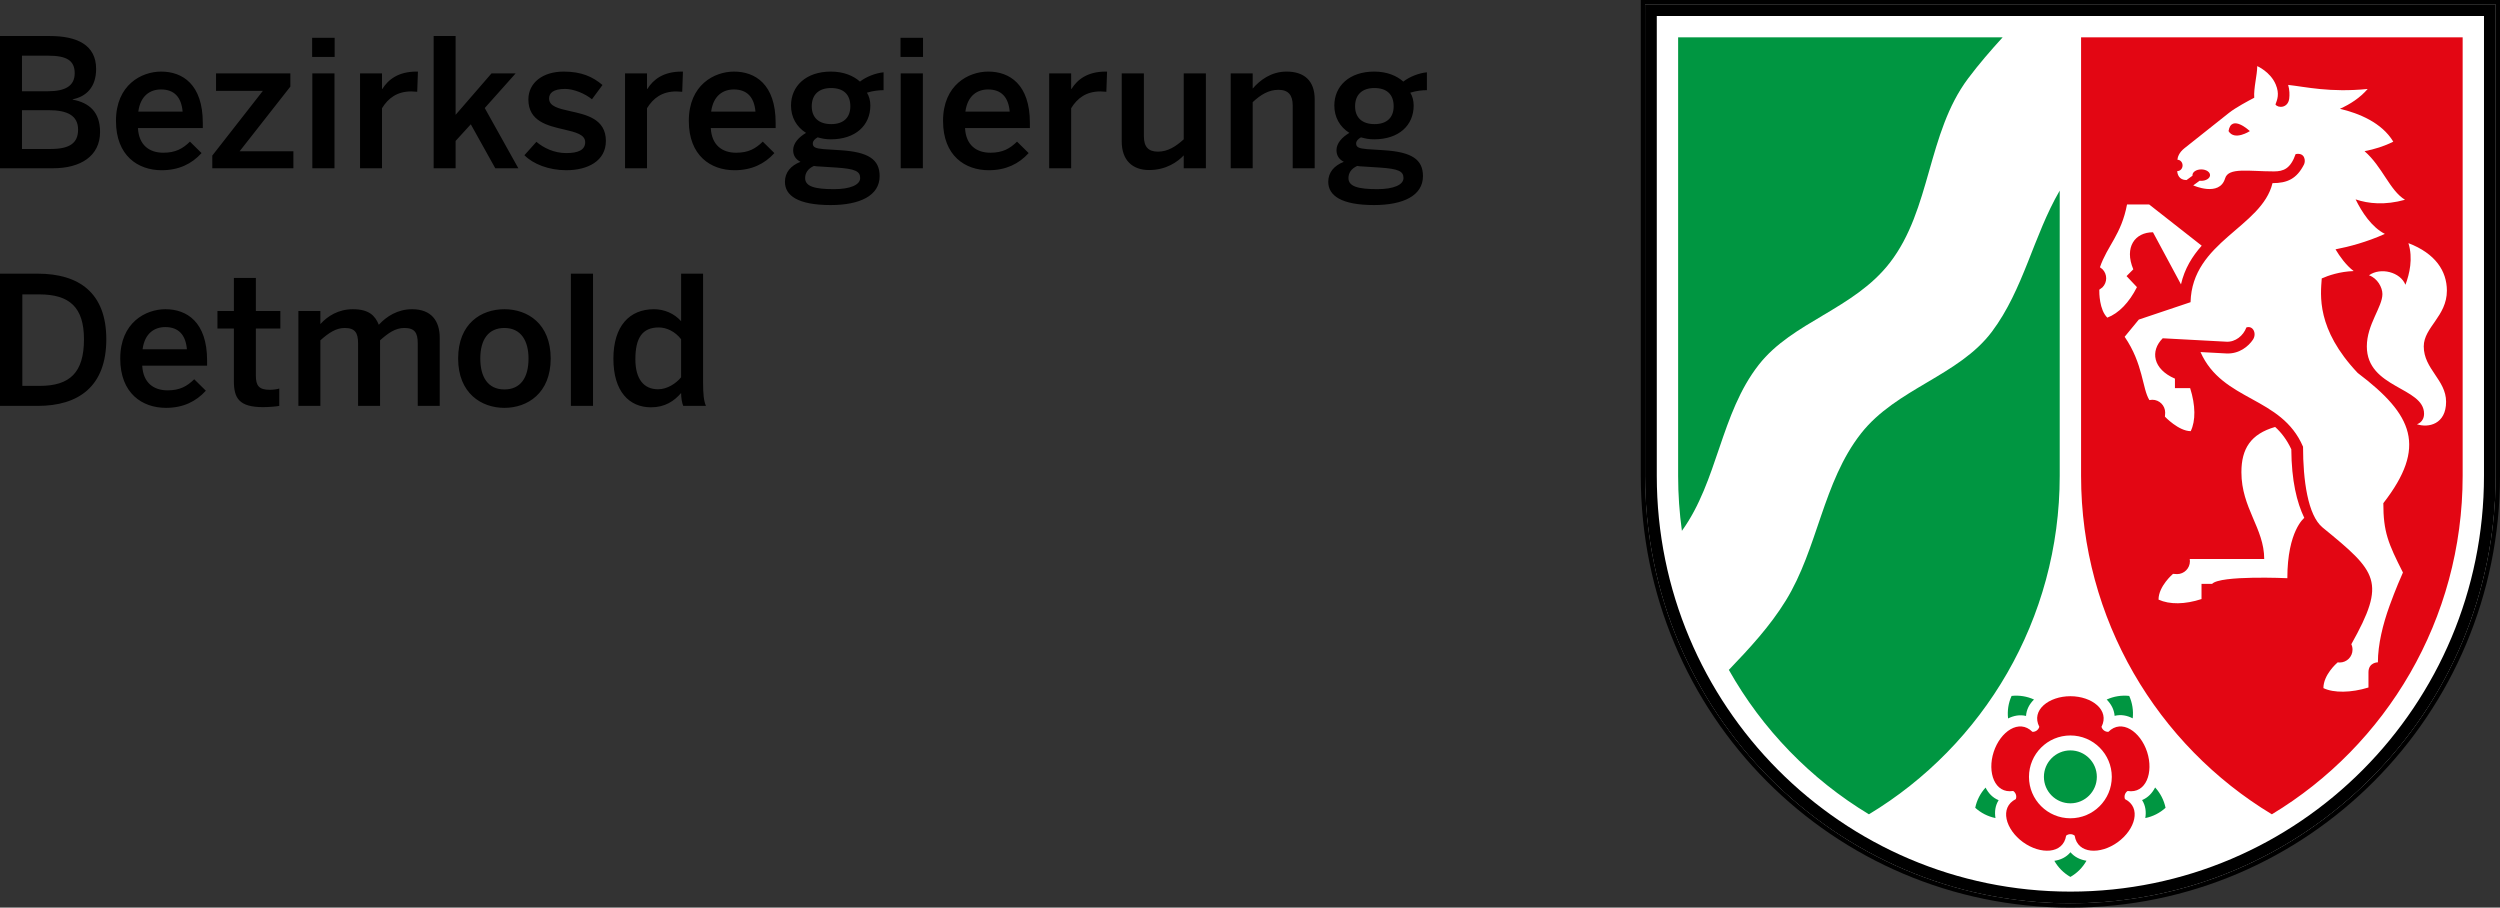
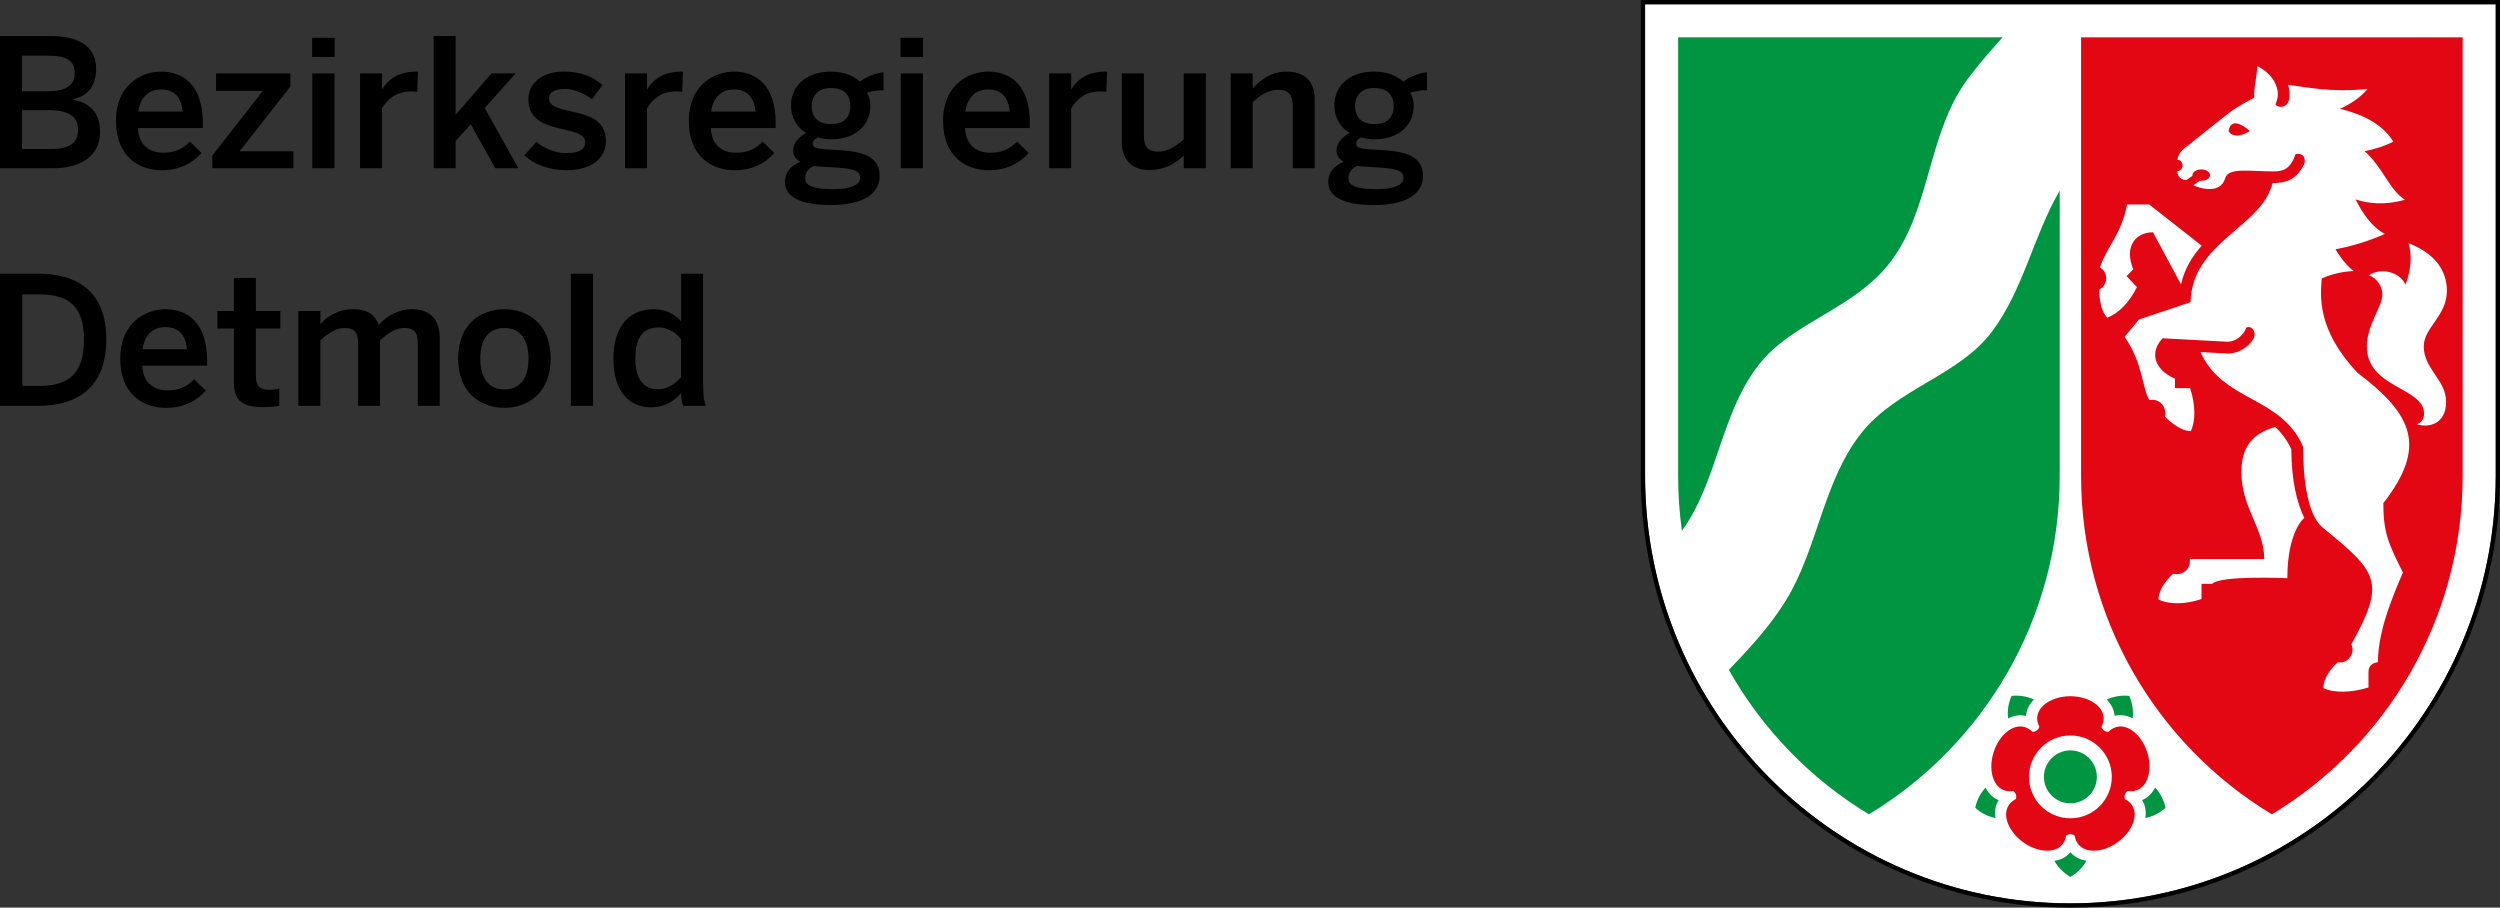
<svg xmlns="http://www.w3.org/2000/svg" viewBox="0 0 1320.678 479.47" height="479.47" width="1320.678" xml:space="preserve" version="1.1" id="svg3336">
  <rect x="0" y="0" width="1320.678" height="479.47" fill="#333333" stroke="none" />
  <defs id="defs3340">
    <clipPath id="clipPath3350" clipPathUnits="userSpaceOnUse">
      <path id="path3352" d="m 99.228,260.078 178.552,0 0,187.087 -178.552,0 0,-187.087 z" />
    </clipPath>
    <clipPath id="clipPath3364" clipPathUnits="userSpaceOnUse">
-       <path id="path3366" d="m 0,260.078 93.559,0 0,187.087 -93.559,0 0,-187.087 z" />
-     </clipPath>
+       </clipPath>
    <clipPath id="clipPath3378" clipPathUnits="userSpaceOnUse">
      <path id="path3380" d="m 357.165,260.078 124.725,0 0,187.087 -124.725,0 0,-187.087 z" />
    </clipPath>
    <clipPath id="clipPath3404" clipPathUnits="userSpaceOnUse">
      <path id="path3406" d="m 327.397,608.734 133.311,0 0,51.927 -133.311,0 0,-51.927 z" />
    </clipPath>
    <clipPath id="clipPath3440" clipPathUnits="userSpaceOnUse">
      <path id="path3442" d="m 283.449,260.078 68.047,0 0,187.087 -68.047,0 0,-187.087 z" />
    </clipPath>
  </defs>
  <g transform="matrix(1.25,0,0,-1.25,-409.246,1242.924)" id="g3344">
    <g transform="matrix(8,0,0,8,-2291.779,-4275.344)" id="g3400">
      <g clip-path="url(#clipPath3404)" id="g3402">
        <g transform="translate(436.77,610.989)" id="g3408">
          <path id="path3410" style="fill:#ffffff;fill-opacity:1;fill-rule:evenodd;stroke:none" d="m 0,0 c -12.406,0 -22.469,10.114 -22.469,22.587 l 0,24.909 44.938,0 10e-4,-24.909 C 22.47,10.114 12.406,0 0,0" />
        </g>
        <g transform="translate(459.465,658.71)" id="g3412">
          <path id="path3414" style="fill:#000000;fill-opacity:1;fill-rule:nonzero;stroke:none" d="m 0,0 -45.39,0 0,-25.135 c 0,-12.596 10.164,-22.812 22.695,-22.812 12.532,0 22.695,10.216 22.695,22.812 L 0,0 m -22.695,-47.722 c -12.406,0 -22.469,10.114 -22.469,22.587 l 0,24.91 44.939,0 0,-24.91 c 0,-12.473 -10.064,-22.587 -22.47,-22.587" />
        </g>
        <g transform="translate(459.239,658.485)" id="g3416">
-           <path id="path3418" style="fill:#000000;fill-opacity:1;fill-rule:nonzero;stroke:none" d="m 0,0 -44.939,0 0,-24.909 c 0,-12.473 10.064,-22.587 22.47,-22.587 12.405,0 22.469,10.114 22.469,22.587 L 0,0 m -22.469,-46.876 c -12.06,0 -21.85,9.833 -21.85,21.967 l 0,24.289 43.699,0 0,-24.289 c 0,-12.134 -9.789,-21.967 -21.849,-21.967" />
-         </g>
+           </g>
        <g transform="translate(437.619,613.24)" id="g3420">
          <path id="path3422" style="fill:#009641;fill-opacity:1;fill-rule:nonzero;stroke:none" d="m 0,0 c -0.2,-0.357 -0.494,-0.653 -0.849,-0.855 -0.354,0.202 -0.647,0.496 -0.847,0.85 0.331,0.05 0.632,0.19 0.85,0.454 C -0.628,0.194 -0.33,0.053 0,0 M -4.807,2.255 C -5.205,2.336 -5.576,2.524 -5.876,2.798 -5.794,3.196 -5.605,3.566 -5.33,3.865 -5.18,3.568 -4.956,3.326 -4.64,3.199 -4.822,2.911 -4.861,2.584 -4.807,2.255 m 0.666,5.261 c -0.047,0.406 0.016,0.819 0.185,1.191 0.404,0.045 0.815,-0.021 1.184,-0.19 C -3.01,8.282 -3.171,7.992 -3.193,7.649 -3.519,7.728 -3.843,7.667 -4.141,7.516 M 1.068,8.515 C 1.439,8.685 1.851,8.752 2.258,8.707 2.425,8.337 2.489,7.926 2.443,7.522 2.145,7.676 1.82,7.739 1.487,7.654 1.461,7.989 1.303,8.278 1.068,8.515 M 3.627,3.87 C 3.904,3.569 4.095,3.198 4.178,2.797 3.877,2.523 3.507,2.335 3.108,2.255 3.163,2.586 3.122,2.915 2.938,3.205 3.248,3.333 3.475,3.573 3.627,3.87 M -0.85,3.033 c -0.772,0 -1.398,0.626 -1.398,1.398 0,0.772 0.626,1.398 1.398,1.398 0.772,0 1.398,-0.626 1.398,-1.398 0,-0.772 -0.626,-1.398 -1.398,-1.398 m -20.721,40.464 17.142,0 c -0.638,-0.7 -1.258,-1.416 -1.827,-2.176 -2.161,-2.884 -1.948,-6.908 -4.13,-9.729 -1.908,-2.466 -5.139,-3.112 -6.924,-5.39 -2.024,-2.582 -2.155,-6.132 -4.061,-8.774 -0.132,0.95 -0.2,1.921 -0.2,2.908 l 0,23.161 z m 20.158,-8.096 0,-15.065 c 0,-7.598 -4.044,-14.241 -10.079,-17.883 -3.074,1.855 -5.631,4.488 -7.4,7.629 1.096,1.143 2.17,2.301 3.006,3.658 1.702,2.761 1.956,6.255 3.973,8.828 1.868,2.381 5.164,3.041 6.92,5.383 1.674,2.234 2.188,5.06 3.58,7.45" />
        </g>
        <g transform="translate(437.334,656.737)" id="g3424">
          <path id="path3426" style="fill:#e30613;fill-opacity:1;fill-rule:evenodd;stroke:none" d="m 0,0 20.158,0 0,-23.161 c 0,-7.598 -4.044,-14.242 -10.079,-17.883 C 4.044,-37.403 0,-30.759 0,-23.161 L 0,0 Z m 19.325,-13.382 c 0,-1.352 -1.222,-1.936 -1.222,-2.945 0,-1.194 1.18,-1.77 1.18,-2.923 0,-1.191 -0.936,-1.393 -1.543,-1.187 0,0 0.379,0.092 0.379,0.556 0,1.412 -3.023,1.337 -3.023,3.554 0,1.159 0.823,2.082 0.823,2.766 0,0.348 -0.262,0.837 -0.71,0.992 0.619,0.439 1.658,0.17 1.926,-0.501 0.214,0.559 0.41,1.39 0.158,2.199 1.422,-0.545 2.029,-1.47 2.032,-2.504 l 0,-0.007 z M 7.79,-4.953 c 0.319,-0.529 1.126,0.001 1.126,0.001 0,0 -0.979,0.926 -1.126,-0.001 m 5.012,-29.425 c 0,0.698 0.686,1.303 0.754,1.361 l 0.105,-0.008 c 0.375,0 0.679,0.304 0.679,0.679 0,0.103 -0.022,0.2 -0.063,0.287 1.862,3.324 1.369,3.807 -1.517,6.165 -0.79,0.645 -1.034,2.533 -1.034,4.268 -1.147,2.681 -4.248,2.37 -5.417,5.001 l 1.355,-0.073 c 0.695,-0.038 1.183,0.382 1.415,0.728 0.216,0.323 0.003,0.764 -0.346,0.645 -0.158,-0.434 -0.583,-0.779 -1.053,-0.753 l -3.366,0.181 c -0.67,-0.666 -0.526,-1.629 0.645,-2.132 l 0,-0.503 0.804,0 c 0.286,-0.909 0.296,-1.722 0.03,-2.271 -0.64,0 -1.363,0.765 -1.363,0.765 l 0.013,0.214 c 0,0.375 -0.305,0.679 -0.679,0.679 l -0.155,-0.017 c -0.381,0.606 -0.32,1.902 -1.307,3.344 l 0.748,0.909 2.734,0.919 c 0.079,3.206 3.763,3.948 4.329,6.289 0.789,0 1.281,0.234 1.663,0.983 0.099,0.193 0.052,0.649 -0.441,0.551 -0.275,-0.776 -0.64,-0.914 -1.149,-0.914 -1.328,0 -2.4,0.224 -2.577,-0.368 C 7.309,-8.446 5.925,-7.82 5.925,-7.82 l 0.338,0.246 0.086,-0.005 c 0.256,0 0.464,0.135 0.464,0.301 0,0.167 -0.208,0.302 -0.464,0.302 -0.256,0 -0.464,-0.135 -0.464,-0.301 L 5.888,-7.308 5.57,-7.539 c -0.41,0 -0.481,0.321 -0.491,0.473 0.162,0 0.283,0.134 0.283,0.3 0,0.166 -0.121,0.3 -0.271,0.3 0.006,0.123 0.075,0.375 0.369,0.608 l 2.36,1.874 c 0.343,0.272 1.025,0.637 1.328,0.794 -0.037,0.514 0.158,1.192 0.158,1.671 0,0 0.694,-0.298 0.978,-0.972 0.21,-0.5 0.077,-0.81 -0.015,-1.054 0.128,-0.202 0.664,-0.204 0.727,0.313 0.024,0.203 0.021,0.443 -0.056,0.72 0.918,-0.1 2.212,-0.415 4.201,-0.214 -0.402,-0.467 -0.921,-0.804 -1.467,-1.048 0.991,-0.234 2.209,-0.722 2.819,-1.736 -0.477,-0.243 -0.999,-0.402 -1.518,-0.503 0.951,-0.827 1.323,-2.067 2.137,-2.567 -1.055,-0.293 -1.925,-0.211 -2.609,0.021 0.331,-0.676 0.844,-1.464 1.546,-1.824 -0.957,-0.43 -1.888,-0.676 -2.608,-0.815 0.225,-0.377 0.556,-0.841 0.96,-1.148 -0.743,-0.027 -1.34,-0.235 -1.687,-0.389 -0.062,-0.868 -0.301,-2.67 1.9,-4.994 2.933,-2.218 3.665,-3.898 1.353,-6.88 0,-1.511 0.253,-2.119 1.036,-3.662 -0.068,-0.15 -0.389,-0.876 -0.709,-1.764 -0.351,-0.972 -0.614,-2.041 -0.614,-2.98 0,0 -0.498,0.003 -0.498,-0.527 l 0,-0.803 c -0.912,-0.284 -1.839,-0.295 -2.38,-0.033 M 1.386,-14.807 c -0.424,0.418 -0.427,1.317 -0.424,1.477 l 0.166,0.122 c 0.265,0.266 0.265,0.696 0,0.961 l -0.131,0.102 c 0.383,1.129 1.129,1.716 1.431,3.318 l 1.168,0 2.777,-2.179 c -0.495,-0.558 -0.905,-1.211 -1.095,-2.043 l -1.479,2.752 c -0.949,0 -1.531,-0.785 -1.04,-1.957 l -0.357,-0.359 0.55,-0.582 C 2.54,-14.01 1.99,-14.578 1.386,-14.807 m 4.354,-12.75 3.935,0 c 0,1.622 -1.205,2.686 -1.205,4.583 0,1.241 0.488,2.019 1.782,2.393 0.324,-0.294 0.615,-0.668 0.854,-1.179 0.012,-1.661 0.289,-2.801 0.686,-3.626 0,0 -0.895,-0.681 -0.895,-3.185 0,0 -3.549,0.163 -3.975,-0.3 l -0.559,0 0,-0.802 c -0.875,-0.287 -1.688,-0.297 -2.271,-0.029 0,0.713 0.765,1.36 0.765,1.36 l 0.214,-0.013 c 0.375,0 0.679,0.305 0.679,0.68 l -0.01,0.118 m -8.809,-14.956 c -0.918,0.667 -1.262,1.825 -0.378,2.273 0.059,0.155 0,0.337 -0.139,0.429 -0.978,-0.158 -1.381,0.981 -1.03,2.062 0.351,1.079 1.346,1.764 2.045,1.062 0.166,-0.009 0.321,0.104 0.365,0.265 -0.452,0.881 0.507,1.617 1.643,1.617 1.135,-10e-4 2.094,-0.736 1.642,-1.617 0.043,-0.161 0.198,-0.274 0.365,-0.265 0.698,0.702 1.693,0.017 2.045,-1.063 0.35,-1.08 -0.052,-2.219 -1.03,-2.062 -0.14,-0.091 -0.199,-0.273 -0.14,-0.429 0.884,-0.447 0.54,-1.605 -0.379,-2.273 -0.918,-0.667 -2.126,-0.636 -2.278,0.342 -0.13,0.105 -0.322,0.105 -0.451,0 -0.152,-0.978 -1.361,-1.009 -2.28,-0.341 m 4.692,3.446 c 0,-1.208 -0.98,-2.187 -2.187,-2.187 -1.208,0 -2.188,0.979 -2.188,2.187 0,1.208 0.98,2.188 2.188,2.188 1.207,0 2.187,-0.98 2.187,-2.188" />
        </g>
        <g transform="translate(351.466,656.807)" id="g3428">
          <path id="path3430" style="fill:#000000;fill-opacity:1;fill-rule:nonzero;stroke:none" d="m 0,0 -1.161,0 0,-6.985 1.161,0 0,1.444 0.802,0.878 1.293,-2.322 1.218,0 -1.774,3.181 1.633,1.831 -1.275,0 L 0,-4.163 0,0 m -21.426,0 -2.643,0 0,-6.985 2.813,0 c 1.425,0 2.473,0.633 2.473,1.916 0,1.067 -0.585,1.548 -1.444,1.709 l 0,0.019 c 0.708,0.141 1.236,0.632 1.236,1.604 0,1.284 -1.038,1.737 -2.435,1.737 m -1.482,-2.917 0,1.879 1.387,0 c 0.973,0 1.398,-0.255 1.398,-0.925 0,-0.671 -0.491,-0.954 -1.416,-0.954 l -1.369,0 m 0,-3.049 0,2.049 1.406,0 c 0.992,0 1.558,-0.283 1.558,-1.029 0,-0.699 -0.434,-1.02 -1.435,-1.02 l -1.529,0 m 47.6,5.872 -1.189,0 0,-1.01 1.189,0 0,1.01 z m -31.082,0 -1.189,0 0,-1.01 1.189,0 0,1.01 z m 54.916,-1.784 c -1.313,0 -2.106,-0.765 -2.106,-1.794 0,-0.613 0.284,-1.123 0.793,-1.444 -0.377,-0.226 -0.679,-0.538 -0.679,-0.916 0,-0.273 0.132,-0.481 0.387,-0.613 -0.51,-0.198 -0.822,-0.557 -0.822,-1.057 0,-0.727 0.69,-1.227 2.417,-1.227 1.548,0 2.586,0.5 2.586,1.529 0,0.878 -0.585,1.274 -2.067,1.368 l -0.887,0.057 c -0.444,0.038 -0.576,0.104 -0.576,0.302 0,0.132 0.104,0.236 0.255,0.321 0.245,-0.066 0.415,-0.104 0.699,-0.104 1.302,0 2.085,0.737 2.085,1.784 0,0.264 -0.066,0.5 -0.179,0.68 0.331,0.104 0.651,0.132 0.878,0.132 l 0,0.944 c -0.415,-0.038 -0.925,-0.236 -1.246,-0.491 -0.34,0.302 -0.85,0.529 -1.538,0.529 m 0.018,-2.775 c -0.642,0 -1.028,0.33 -1.028,0.943 0,0.614 0.377,0.963 1.019,0.963 0.661,0 1.019,-0.34 1.019,-0.963 0,-0.613 -0.377,-0.943 -1.01,-0.943 m 0.151,-3.436 c -1.019,0 -1.529,0.141 -1.529,0.585 0,0.255 0.132,0.491 0.462,0.642 0.105,-0.019 0.199,-0.029 0.302,-0.029 l 0.869,-0.056 c 1.02,-0.066 1.274,-0.198 1.274,-0.557 0,-0.359 -0.528,-0.585 -1.378,-0.585 M 43.9,-1.878 c -0.831,0 -1.416,-0.463 -1.793,-0.897 l 0,0.802 -1.161,0 0,-5.012 1.161,0 0,3.492 c 0.424,0.397 0.849,0.652 1.359,0.652 0.529,0 0.755,-0.283 0.755,-0.831 l 0,-3.313 1.161,0 0,3.644 c 0,0.991 -0.566,1.463 -1.482,1.463 m -9.486,0 -0.075,0 c -0.954,0 -1.492,-0.416 -1.803,-0.916 l -0.019,0 0,0.821 -1.161,0 0,-5.012 1.161,0 0,3.172 c 0.33,0.538 0.802,0.887 1.548,0.887 l 0.311,-0.019 0.038,1.067 m -6.277,0 c -1.038,0 -2.388,-0.699 -2.388,-2.605 0,-1.841 1.161,-2.606 2.417,-2.606 0.896,0 1.586,0.331 2.105,0.906 l -0.614,0.605 c -0.378,-0.369 -0.755,-0.586 -1.406,-0.586 -0.737,0 -1.294,0.397 -1.341,1.303 l 3.426,0 0,0.274 c 0,2.038 -1.075,2.709 -2.199,2.709 m -1.208,-2.115 c 0.113,0.85 0.633,1.171 1.199,1.171 0.698,0 1.076,-0.406 1.142,-1.171 l -2.341,0 m -7.107,2.115 c -1.312,0 -2.105,-0.765 -2.105,-1.794 0,-0.613 0.283,-1.123 0.793,-1.444 -0.378,-0.226 -0.68,-0.538 -0.68,-0.916 0,-0.273 0.132,-0.481 0.387,-0.613 -0.51,-0.198 -0.821,-0.557 -0.821,-1.057 0,-0.727 0.689,-1.227 2.416,-1.227 1.548,0 2.587,0.5 2.587,1.529 0,0.878 -0.586,1.274 -2.067,1.368 l -0.888,0.057 c -0.443,0.038 -0.576,0.104 -0.576,0.302 0,0.132 0.104,0.236 0.255,0.321 0.246,-0.066 0.416,-0.104 0.699,-0.104 1.303,0 2.086,0.737 2.086,1.784 0,0.264 -0.066,0.5 -0.18,0.68 0.331,0.104 0.652,0.132 0.878,0.132 l 0,0.944 c -0.415,-0.038 -0.925,-0.236 -1.246,-0.491 -0.34,0.302 -0.849,0.529 -1.538,0.529 m 0.019,-2.775 c -0.642,0 -1.029,0.33 -1.029,0.943 0,0.614 0.377,0.963 1.019,0.963 0.661,0 1.02,-0.34 1.02,-0.963 0,-0.613 -0.378,-0.943 -1.01,-0.943 m 0.151,-3.436 c -1.02,0 -1.529,0.141 -1.529,0.585 0,0.255 0.132,0.491 0.462,0.642 0.104,-0.019 0.198,-0.029 0.302,-0.029 l 0.869,-0.056 c 1.019,-0.066 1.274,-0.198 1.274,-0.557 0,-0.359 -0.529,-0.585 -1.378,-0.585 m -5.286,6.211 c -1.038,0 -2.388,-0.699 -2.388,-2.605 0,-1.841 1.161,-2.606 2.416,-2.606 0.897,0 1.586,0.331 2.105,0.906 l -0.614,0.605 c -0.377,-0.369 -0.755,-0.586 -1.406,-0.586 -0.736,0 -1.293,0.397 -1.34,1.303 l 3.426,0 0,0.274 c 0,2.038 -1.076,2.709 -2.199,2.709 m -1.208,-2.115 c 0.113,0.85 0.632,1.171 1.198,1.171 0.699,0 1.076,-0.406 1.143,-1.171 l -2.341,0 m -1.491,2.115 -0.076,0 c -0.954,0 -1.491,-0.416 -1.803,-0.916 l -0.019,0 0,0.821 -1.161,0 0,-5.012 1.161,0 0,3.172 c 0.331,0.538 0.803,0.887 1.548,0.887 l 0.312,-0.019 0.038,1.067 m -6.306,0 c -1.104,0 -1.859,-0.595 -1.859,-1.473 0,-1.161 1.028,-1.387 1.888,-1.586 0.603,-0.141 1.113,-0.264 1.113,-0.67 0,-0.415 -0.377,-0.576 -1,-0.576 -0.642,0 -1.199,0.274 -1.577,0.595 L 3.634,-6.296 c 0.453,-0.462 1.284,-0.793 2.209,-0.793 1.142,0 2.095,0.491 2.095,1.548 0,1.171 -1.048,1.388 -1.906,1.577 -0.595,0.132 -1.095,0.254 -1.095,0.66 0,0.284 0.207,0.51 0.849,0.51 0.453,0 1.048,-0.245 1.416,-0.547 l 0.557,0.755 C 7.24,-2.152 6.655,-1.878 5.701,-1.878 m -7.692,0 -0.076,0 c -0.953,0 -1.491,-0.416 -1.803,-0.916 l -0.019,0 0,0.821 -1.16,0 0,-5.012 1.16,0 0,3.172 c 0.331,0.538 0.803,0.887 1.548,0.887 l 0.312,-0.019 0.038,1.067 m -13.564,0 c -1.038,0 -2.388,-0.699 -2.388,-2.605 0,-1.841 1.161,-2.606 2.416,-2.606 0.897,0 1.586,0.331 2.105,0.906 l -0.613,0.605 c -0.378,-0.369 -0.755,-0.586 -1.407,-0.586 -0.736,0 -1.293,0.397 -1.34,1.303 l 3.426,0 0,0.274 c 0,2.038 -1.076,2.709 -2.199,2.709 m -1.208,-2.115 c 0.113,0.85 0.632,1.171 1.199,1.171 0.698,0 1.076,-0.406 1.142,-1.171 l -2.341,0 m 56.397,2.02 -1.17,0 0,-3.483 c -0.425,-0.387 -0.85,-0.651 -1.36,-0.651 -0.51,0 -0.745,0.255 -0.745,0.812 l 0,3.322 -1.171,0 0,-3.596 c 0,-0.991 0.566,-1.51 1.444,-1.51 0.906,0 1.51,0.434 1.832,0.774 l 0,-0.68 1.17,0 0,5.012 m -14.951,0 -1.171,0 0,-5.012 1.171,0 0,5.012 z m -31.082,0 -1.171,0 0,-5.012 1.171,0 0,5.012 z m -2.332,0 -3.926,0 0,-0.925 2.473,0 -2.671,-3.417 0,-0.67 4.285,0 0,0.897 -2.841,0 2.68,3.417 0,0.698" />
        </g>
        <g transform="translate(364.539,644.253)" id="g3432">
          <path id="path3434" style="fill:#000000;fill-opacity:1;fill-rule:nonzero;stroke:none" d="m 0,0 -1.161,0 0,-2.511 c -0.368,0.415 -0.897,0.633 -1.435,0.633 -1.283,0 -2.142,-0.878 -2.142,-2.615 0,-1.737 0.84,-2.567 1.982,-2.567 0.746,0 1.227,0.33 1.595,0.755 0,-0.255 0.047,-0.538 0.113,-0.68 l 1.199,0 C 0.038,-6.73 0,-6.362 0,-5.758 L 0,0 m -2.379,-6.107 c -0.745,0 -1.198,0.529 -1.198,1.586 0,1.113 0.358,1.68 1.236,1.68 0.415,0 0.868,-0.217 1.18,-0.623 l 0,-2.011 c -0.274,-0.33 -0.736,-0.632 -1.218,-0.632 M -5.814,0 l -1.17,0 0,-6.985 1.17,0 0,6.985 z m -29.337,0 -1.991,0 0,-6.985 1.991,0 c 2.162,0 3.625,1.029 3.625,3.521 0,2.445 -1.435,3.464 -3.625,3.464 m -0.811,-5.928 0,4.833 0.896,0 c 1.605,0 2.36,-0.689 2.36,-2.369 0,-1.765 -0.746,-2.464 -2.341,-2.464 l -0.915,0 m 12.336,5.702 -1.161,0 0,-1.747 -0.868,0 0,-0.925 0.868,0 0,-2.775 c 0,-0.906 0.274,-1.378 1.548,-1.378 0.293,0 0.727,0.038 0.85,0.066 l 0,0.916 c -0.113,-0.038 -0.33,-0.066 -0.5,-0.066 -0.576,0 -0.737,0.217 -0.737,0.755 l 0,2.482 1.294,0 0,0.925 -1.294,0 0,1.747 m 13.13,-1.652 c -1.227,0 -2.444,-0.755 -2.444,-2.606 0,-1.831 1.226,-2.605 2.444,-2.605 1.218,0 2.445,0.774 2.445,2.605 0,1.851 -1.227,2.606 -2.445,2.606 m 0,-4.238 c -0.887,0 -1.274,0.679 -1.274,1.632 0,1.011 0.434,1.615 1.274,1.615 0.878,0 1.274,-0.68 1.274,-1.615 0,-1.028 -0.434,-1.632 -1.274,-1.632 m -4.88,4.238 c -0.764,0 -1.359,-0.387 -1.755,-0.822 -0.199,0.491 -0.529,0.822 -1.369,0.822 -0.765,0 -1.331,-0.359 -1.718,-0.784 l 0,0.689 -1.161,0 0,-5.012 1.161,0 0,3.464 c 0.434,0.387 0.821,0.652 1.283,0.652 0.548,0 0.709,-0.255 0.709,-0.812 l 0,-3.304 1.161,0 0,3.464 c 0.434,0.387 0.811,0.652 1.283,0.652 0.548,0 0.708,-0.255 0.708,-0.812 l 0,-3.304 1.161,0 0,3.597 c 0,0.896 -0.443,1.51 -1.463,1.51 m -13.026,0 c -1.038,0 -2.388,-0.699 -2.388,-2.606 0,-1.84 1.161,-2.605 2.417,-2.605 0.896,0 1.585,0.331 2.105,0.906 l -0.614,0.605 c -0.378,-0.369 -0.755,-0.586 -1.406,-0.586 -0.737,0 -1.294,0.397 -1.341,1.303 l 3.427,0 0,0.274 c 0,2.038 -1.076,2.709 -2.2,2.709 m -1.208,-2.115 c 0.113,0.85 0.632,1.171 1.199,1.171 0.698,0 1.076,-0.406 1.142,-1.171 l -2.341,0" />
        </g>
      </g>
    </g>
  </g>
</svg>